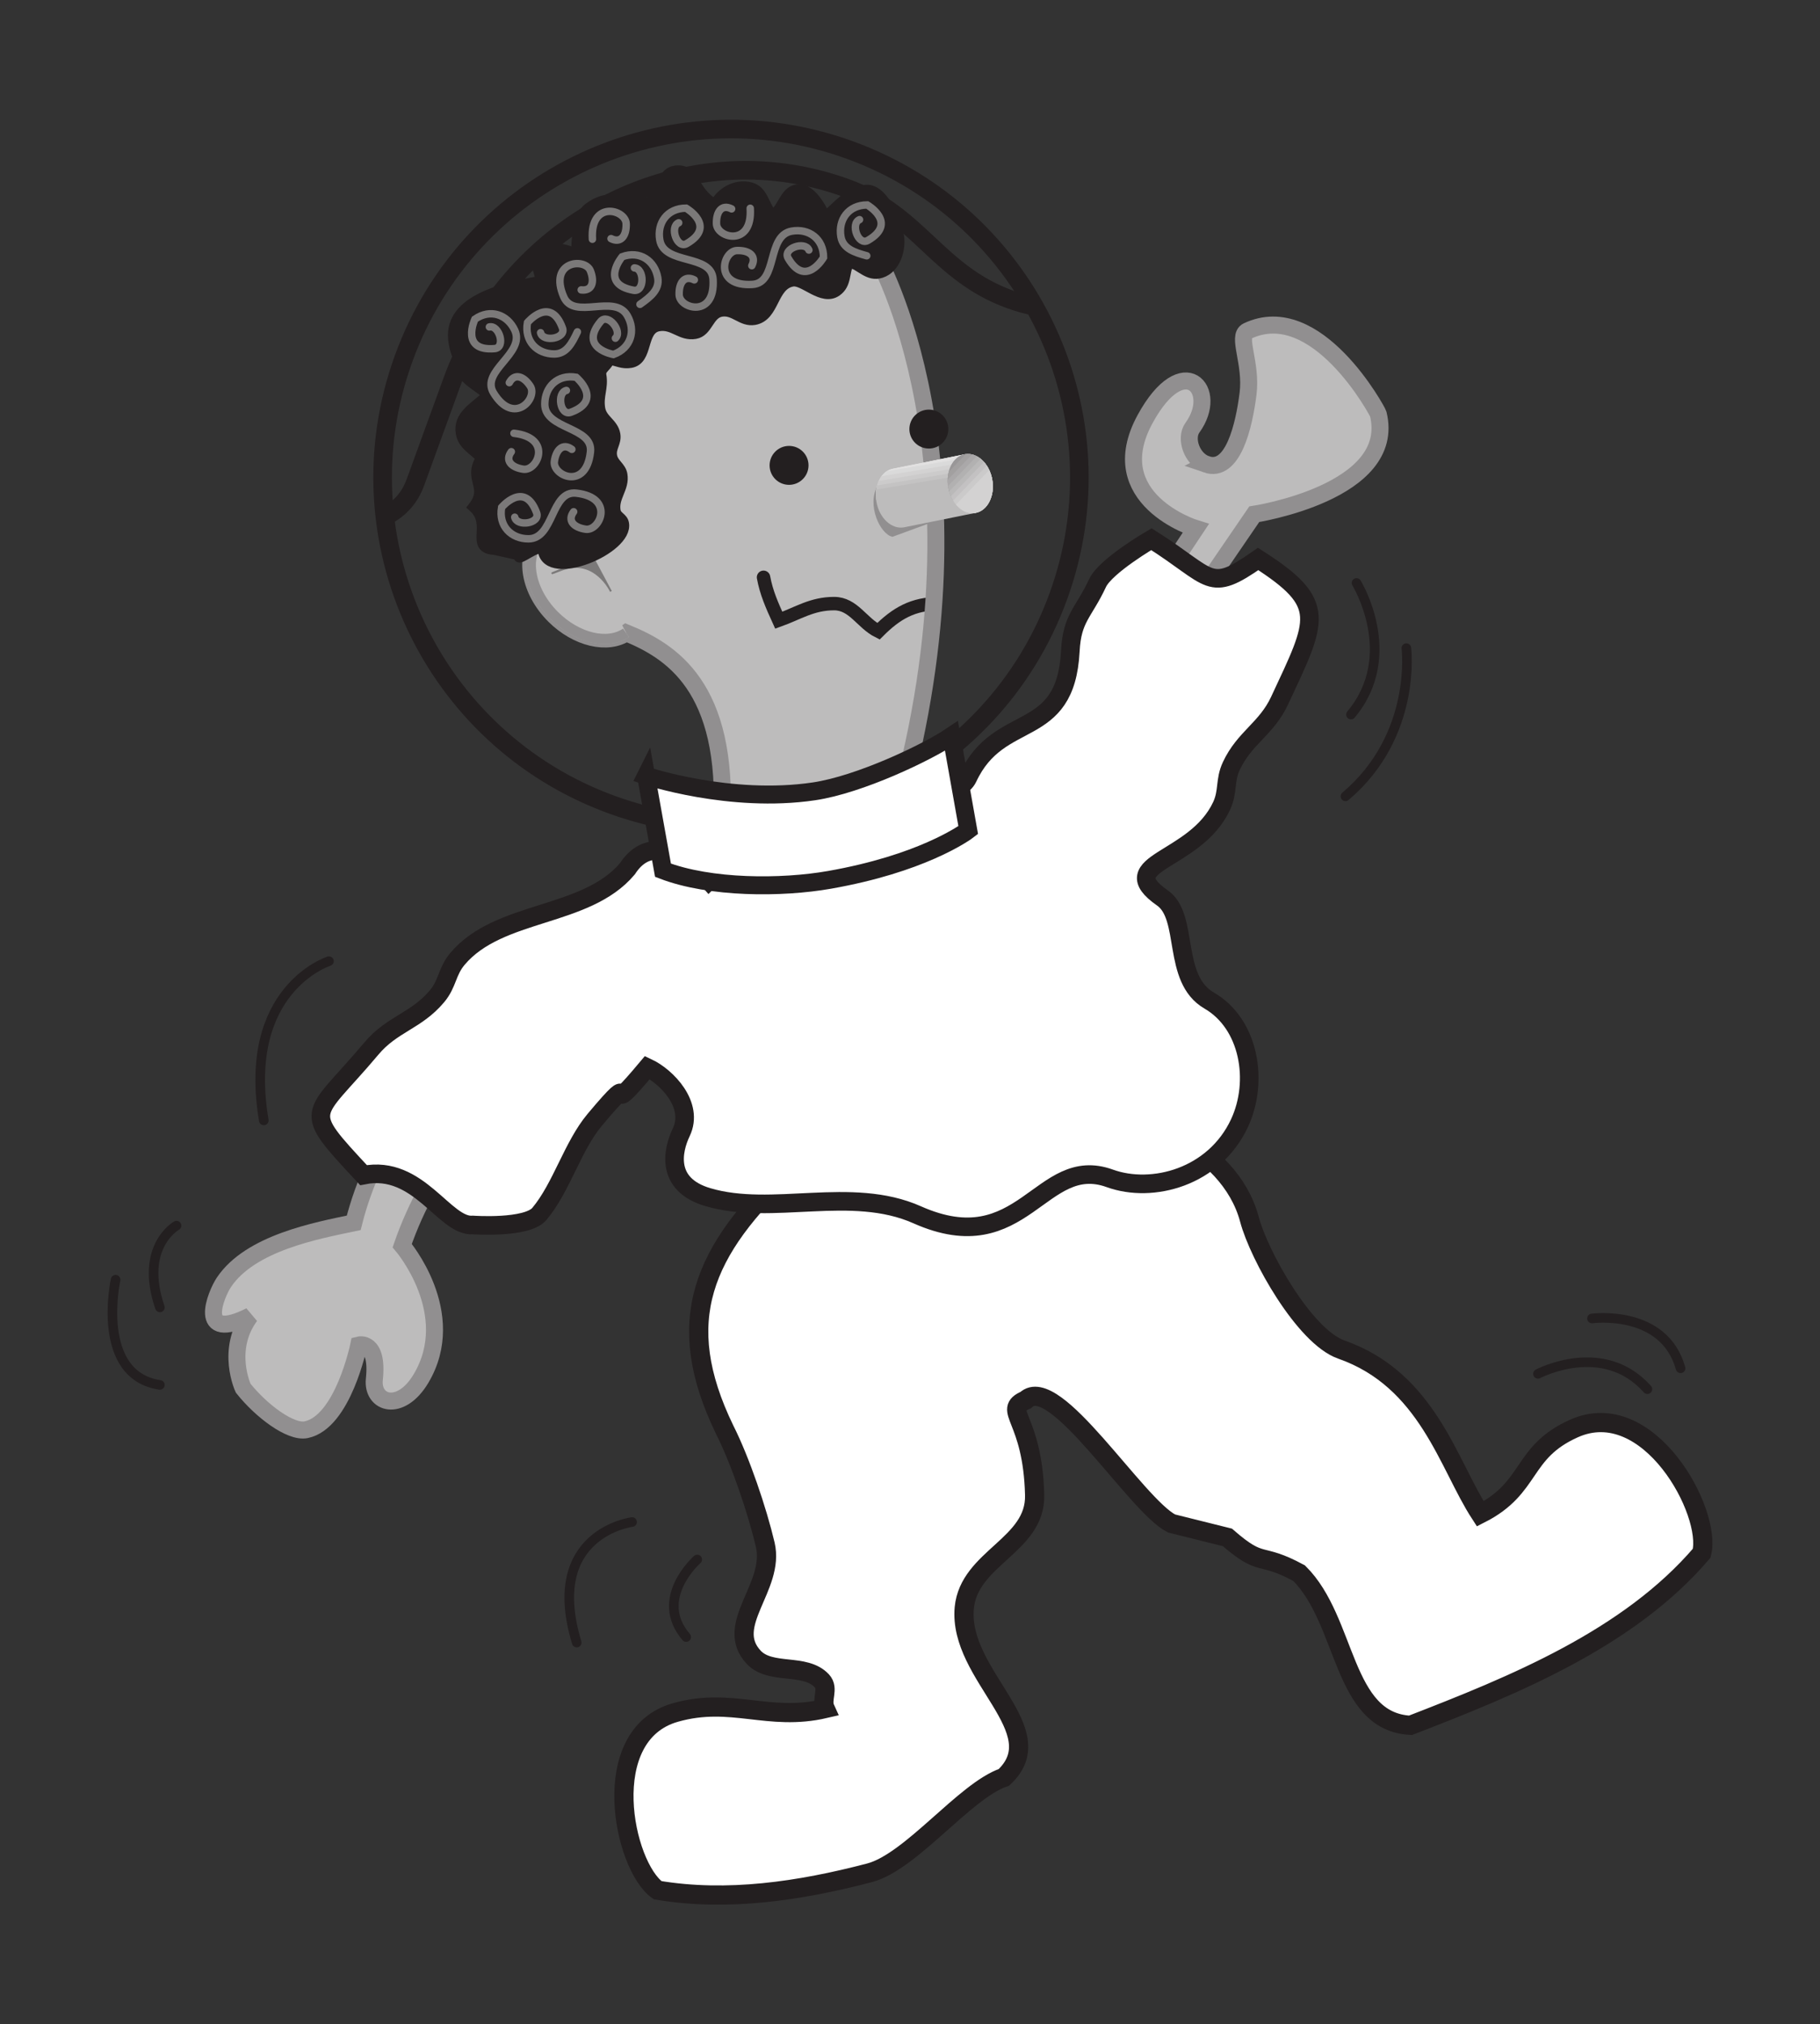
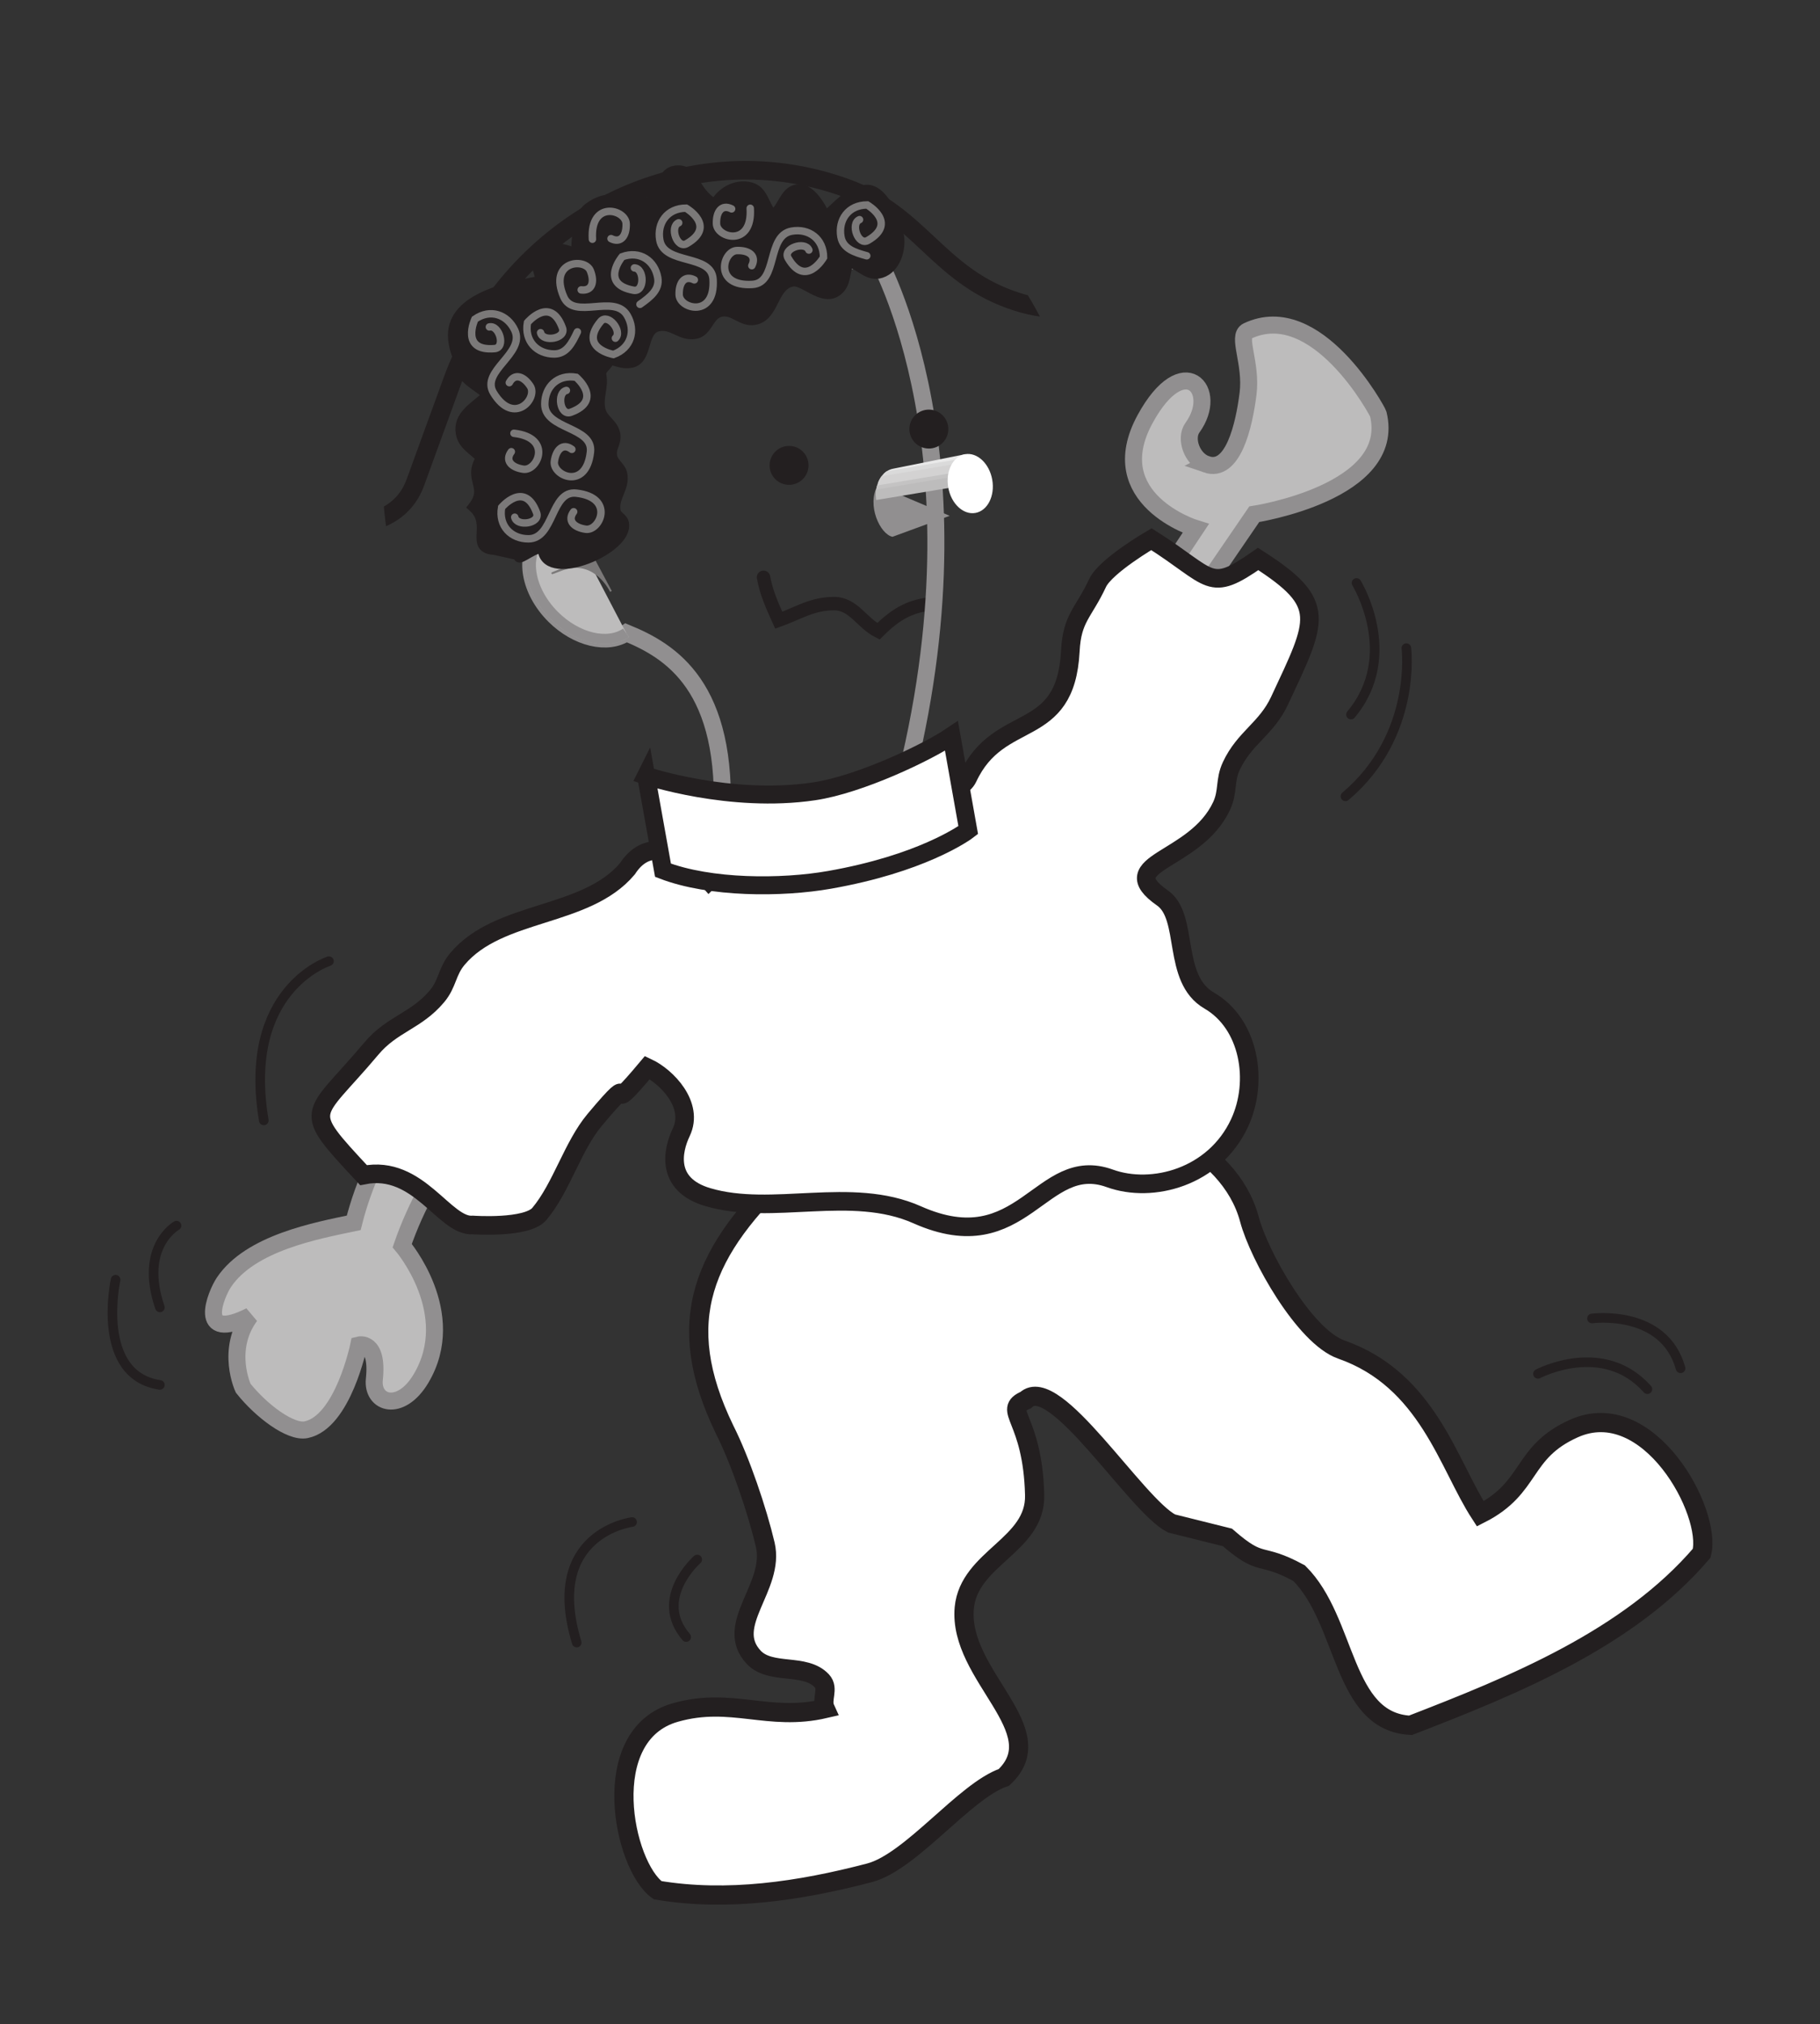
<svg xmlns="http://www.w3.org/2000/svg" xmlns:ns1="http://sodipodi.sourceforge.net/DTD/sodipodi-0.dtd" xmlns:ns2="http://www.inkscape.org/namespaces/inkscape" id="svg8120" ns1:docname="New document 6" viewBox="0 0 386.65 430.02" version="1.1" ns2:version="0.47pre4 r22446">
  <rect x="0" y="0" width="386.65" height="430.02" fill="#333333" stroke="none" />
  <defs id="defs8122">
    <clipPath id="clipPath1030-9" clipPathUnits="userSpaceOnUse">
-       <path id="path1032-7" d="m236.95 299.6c-0.119 0.676 0.194 1.295 0.7 1.384 0.505 0.089 1.012-0.386 1.131-1.061s-0.194-1.294-0.7-1.383c-0.505-0.09-1.012 0.385-1.131 1.06" />
-     </clipPath>
+       </clipPath>
    <clipPath id="clipPath1008-2" clipPathUnits="userSpaceOnUse">
      <path id="path1010-2" clip-rule="evenodd" d="m72.5 499.91h227.51v-336.13h-227.51v336.13z" />
    </clipPath>
    <clipPath id="clipPath1014-16" clipPathUnits="userSpaceOnUse">
      <path id="path1016-3" d="m0 792h612v-792h-612v792z" />
    </clipPath>
    <clipPath id="clipPath1020-0" clipPathUnits="userSpaceOnUse">
      <path id="path1022-2" d="m0.06 792h612v-792h-612v792z" />
    </clipPath>
    <clipPath id="clipPath986-15" clipPathUnits="userSpaceOnUse">
      <path id="path988-65" d="m238.08 298.54-2.98-0.601c-0.506-0.089-1.02 0.385-1.139 1.06s0.194 1.294 0.699 1.383l3.006 0.605 0.414-2.447" />
    </clipPath>
    <clipPath id="clipPath956-0" clipPathUnits="userSpaceOnUse">
      <path id="path958-0" clip-rule="evenodd" d="m72.5 499.91h227.51v-336.13h-227.51v336.13z" />
    </clipPath>
    <clipPath id="clipPath962-3" clipPathUnits="userSpaceOnUse">
      <path id="path964-4" d="m0 792h612v-792h-612v792z" />
    </clipPath>
    <clipPath id="clipPath968-6" clipPathUnits="userSpaceOnUse">
      <path id="path970-6" d="m0.06 792h612v-792h-612v792z" />
    </clipPath>
    <clipPath id="clipPath946-0" clipPathUnits="userSpaceOnUse">
      <path id="path948-2" d="m234.86 286.29-7.339-0.604c0.308 5.637-2.127 7.105-3.977 7.862-0.764-0.522-2.046-0.231-2.998 0.72-1.036 1.036-1.288 2.463-0.564 3.187 0.326 0.326 0.793 0.454 1.303 0.403l0.167 8.791 12.503 2.601s4.916-8.48 0.905-22.96" />
    </clipPath>
    <clipPath id="clipPath922-5" clipPathUnits="userSpaceOnUse">
-       <path id="path924-8" clip-rule="evenodd" d="m72.5 499.91h227.51v-336.13h-227.51v336.13z" />
-     </clipPath>
+       </clipPath>
    <clipPath id="clipPath928-9" clipPathUnits="userSpaceOnUse">
      <path id="path930-5" d="m0 792h612v-792h-612v792z" />
    </clipPath>
    <clipPath id="clipPath934-0" clipPathUnits="userSpaceOnUse">
      <path id="path936-6" d="m0.06 792h612v-792h-612v792z" />
    </clipPath>
    <clipPath id="clipPath912-0" clipPathUnits="userSpaceOnUse">
      <path id="path914-83" d="m241.53 295.06c2.739 7.525-1.142 15.844-8.667 18.583-7.525 2.738-15.845-1.142-18.583-8.666-2.739-7.525 1.141-15.844 8.666-18.583 7.526-2.738 15.846 1.142 18.584 8.666" />
    </clipPath>
  </defs>
  <ns1:namedview id="base" bordercolor="#666666" ns2:pageshadow="2" ns2:window-y="25" pagecolor="#ffffff" ns2:window-height="716" ns2:window-maximized="1" ns2:zoom="0.35" ns2:window-x="0" showgrid="false" borderopacity="1.0" ns2:current-layer="layer1" ns2:cx="308.185" ns2:cy="232.15421" ns2:window-width="1024" ns2:pageopacity="0.0" ns2:document-units="px" />
  <g id="layer1" ns2:label="Layer 1" ns2:groupmode="layer" transform="translate(-66.815 -334.49)">
    <path id="path900" style="stroke:#231f20;stroke-miterlimit:3.864;stroke-width:4.082;fill:#ffffff" d="m273.57 578.48c-3.695 1.556-7.976 2.664-13.12 2.807-9.742 0.311-18.295-5.506-25.505 1.22-18.948 17.667-25.378 32.583-14.182 55.685 3.337 6.603 6.925 17.218 8.619 24.413 2.118 8.997-8.869 17.05-2.46 23.923 3.598 3.853 10.895 1.169 14.493 5.027 1.562 1.679-0.204 3.909 0.699 5.884-12.099 2.822-19.912-2.546-31.823 0.837-16.784 4.761-11.064 32.583-3.766 37.748 14.768 2.47 30.124 0.209 45.015-3.695 8.859-2.327 20.249-17.437 28.552-20.275 10.732-10.002-9.737-21.607-8.425-36.002 1.026-10.666 15.228-13.253 14.952-23.969-0.393-16.56-6.976-17.943-1.888-20.178 6.129-5.864 23.413 22.362 30.971 26.215l11.87 2.96c7.614 6.624 6.588 2.909 15.233 7.598 10.257 10.181 9.007 31.553 23.663 32.318 21.938-8.481 46.341-18.387 61.855-36.548 2.271-8.65-11.232-33.64-27.149-26.495-11.298 5.067-8.803 12.508-19.887 18.121-6.787-10.405-11.125-28.455-29.516-34.9-7.793-2.73-17.458-19.892-19.525-27.674-4.22-15.871-25.056-24.541-39.631-22.796-17.948 2.159-8.711-1.827-19.045 7.777z" />
    <path id="path902" style="fill-rule:evenodd;stroke:#918f90;stroke-miterlimit:3.864;stroke-width:3.613;fill:#bdbcbc" d="m323.11 433.13c5.664 1.954 8.007-8.277 8.849-15.024 0.811-6.491-2.419-12.212-0.143-13.294 14.707-6.971 27.664 17.08 27.792 17.59 4.144 16.702-26.332 21.326-26.332 21.326-37.304 54.649-19.106 27.108-19.106 27.108l-3.419 16.003s-31.394 21.765 10.079-40.085c0 0-20.065-6.17-10.732-23.27 8.109-14.845 15.855-6.149 10.048 1.852-1.659 2.286-0.112 6.731 2.965 7.793z" />
    <path id="path904" style="stroke:#918f90;stroke-miterlimit:3.864;stroke-width:3.613;fill:#bdbcbc" d="m200.39 543.43s-36.293 21.346-48.127 55.665c0 0 12.268 14.345 3.991 28.241-4.322 7.257-10.472 5.384-9.91 0.133 0.893-8.338-3.307-7.262-3.307-7.262s-3.342 16.401-11.196 17.999c-3.312 0.674-9.543-4.021-13.365-8.828 0 0-3.817-8.15 1.49-15.35-11.696 5.864-7.206-4.71-5.593-7.124 5.639-8.415 19.688-10.987 27.587-12.651 8.803-35.222 49.664-67.3 49.664-67.3l8.767 16.478z" />
    <path id="path906" style="fill-rule:evenodd;stroke:#231f20;stroke-miterlimit:3.864;stroke-width:3.95;fill:#ffffff" d="m217.43 521.51 44.53-19.897-0.806 5.516c0.363-4.322 9.38-3.363 11.278-7.435 6.7-14.365 20.78-7.532 21.77-26.934 0.363-7.058 2.807-8.027 5.792-14.432 1.694-3.628 11.431-9.303 11.431-9.303 13.069 8.257 12.079 11.64 22.673 4.205 14.876 9.522 12.615 12.824 4.557 30.098-2.807 6.017-7.45 7.869-10.252 13.886-1.449 3.103-0.623 5.379-2.067 8.486-5.613 12.033-23.439 11.931-12.559 19.545 5.741 4.026 1.903 17.106 9.89 21.77 8.563 4.94 10.63 17.146 6.466 26.072-5.348 11.467-18.499 14.993-27.542 11.722-14.707-5.328-18.381 17.764-40.917 7.741-14.054-6.256-30.767 0.327-44.52-3.766-8.915-2.648-7.532-9.757-5.603-13.794 2.745-5.741-3.042-11.768-7.211-13.717-10.538 12.564-0.633-1.475-11.171 11.089-4.7 5.598-7.063 14.391-11.763 19.994-2.659 3.169-14.115 2.353-14.115 2.353-6.027 0.505-11.487-12.942-23.25-10.589-13.539-14.544-11.028-11.758 1.648-26.863 4.414-5.266 9.553-5.869 13.967-11.135 2.276-2.715 2.062-5.21 4.338-7.93 8.834-10.523 27.286-8.645 36.12-19.167 6.547-10.033 17.315 2.485 17.315 2.485z" />
    <g id="g908" transform="matrix(5.103 0 0 -5.103 -940.89 1966.9)">
      <g id="g910" clip-path="url(#clipPath912-0)">
        <path id="path916" style="stroke:#231f20;stroke-miterlimit:3.864;stroke-width:0.774;fill:none" d="m243.39 307.66c-1.218-0.775-2.471-0.74-3.877-0.228-3.02 1.099-3.776 3.529-6.796 4.628-6.701 2.439-13.977-1.331-16.416-8.033-0.602-1.655-0.934-2.565-1.536-4.22-0.708-1.944-3.021-1.992-5.101-1.657" />
      </g>
    </g>
    <g id="g918" transform="matrix(5.103 0 0 -5.103 -940.89 1966.9)">
      <g id="g920" clip-path="url(#clipPath922-5)">
        <g id="g926" clip-path="url(#clipPath928-9)">
          <g id="g932" clip-path="url(#clipPath934-0)">
            <path id="path938" style="stroke:#231f20;stroke-miterlimit:3.864;stroke-width:0.774;fill:none" d="m241.53 295.06c2.739 7.525-1.142 15.844-8.667 18.583-7.525 2.738-15.845-1.142-18.583-8.666-2.739-7.525 1.141-15.844 8.666-18.583 7.526-2.738 15.846 1.142 18.584 8.666z" />
            <path id="path940" style="fill:#bdbcbc" d="m234.86 286.29-7.339-0.604c0.308 5.637-2.127 7.105-3.977 7.862-0.764-0.522-2.046-0.231-2.998 0.72-1.036 1.036-1.288 2.463-0.564 3.187 0.326 0.326 0.793 0.454 1.303 0.403l0.167 8.791 12.503 2.601s4.916-8.48 0.905-22.96" />
          </g>
        </g>
      </g>
    </g>
    <g id="g942" transform="matrix(5.103 0 0 -5.103 -940.89 1966.9)">
      <g id="g944" clip-path="url(#clipPath946-0)">
        <path id="path950" style="stroke:#231f20;stroke-linecap:round;stroke-miterlimit:3.864;stroke-width:.56;fill:none" d="m229.26 295.86c0.116-0.634 0.346-1.153 0.634-1.787 0.807 0.289 1.383 0.692 2.305 0.692 0.807 0 1.152-0.807 1.844-1.152 0.749 0.749 1.44 1.152 2.535 1.152" />
      </g>
    </g>
    <g id="g952" transform="matrix(5.103 0 0 -5.103 -940.89 1966.9)">
      <g id="g954" clip-path="url(#clipPath956-0)">
        <g id="g960" clip-path="url(#clipPath962-3)">
          <g id="g966" clip-path="url(#clipPath968-6)">
            <path id="path972" style="stroke:#918f90;stroke-miterlimit:3.864;stroke-width:.708;fill:none" d="m234.86 286.29-7.339-0.604c0.308 5.637-2.127 7.105-3.977 7.862-0.764-0.522-2.046-0.231-2.998 0.72-1.036 1.036-1.288 2.463-0.564 3.187 0.326 0.326 0.793 0.454 1.303 0.403l0.167 8.791 12.503 2.601s4.916-8.48 0.905-22.96z" />
            <path id="path974" style="stroke:#231f20;stroke-miterlimit:3.864;stroke-width:.426;fill:#231f20" d="m236.74 302.03c0 0.331-0.267 0.598-0.597 0.598s-0.598-0.268-0.598-0.598 0.268-0.597 0.598-0.597 0.597 0.267 0.597 0.597z" />
            <path id="path976" style="stroke:#231f20;stroke-miterlimit:3.864;stroke-width:.426;fill:#231f20" d="m230.92 300.52c0 0.33-0.267 0.597-0.598 0.597-0.33 0-0.597-0.268-0.597-0.598s0.267-0.597 0.597-0.597 0.598 0.268 0.598 0.598z" />
            <path id="path978" style="fill:#918f90" d="m237.01 298.42-2.379-0.873c-0.506 0.09-1.095 1.317-0.616 2.144l2.995-1.271" />
-             <path id="path980" style="fill:#bdbcbc" d="m238.08 298.54-2.98-0.601c-0.506-0.089-1.02 0.385-1.139 1.06s0.194 1.294 0.699 1.383l3.006 0.605 0.414-2.447" />
          </g>
        </g>
      </g>
    </g>
    <g id="g982" transform="matrix(5.103 0 0 -5.103 -940.89 1966.9)">
      <g id="g984" clip-path="url(#clipPath986-15)">
        <path id="path990" style="fill:#e9e9e9" d="m233.68 300.5 4.205 0.698 0.08-0.423-4.206-0.698-0.079 0.423" />
-         <path id="path992" style="fill:#e2e1e1" d="m233.71 300.34 4.206 0.698 0.079-0.423-4.205-0.698-0.08 0.423" />
        <path id="path994" style="fill:#dadada" d="m233.74 300.17 4.205 0.698 0.08-0.424-4.206-0.698-0.079 0.424" />
        <path id="path996" style="fill:#d3d2d2" d="m233.77 300 4.206 0.698 0.079-0.424-4.205-0.698-0.08 0.424" />
-         <path id="path998" style="fill:#cccbcb" d="m233.8 299.83 4.205 0.698 0.079-0.424-4.205-0.698-0.079 0.424" />
        <path id="path1000" style="fill:#c4c3c3" d="m233.84 299.66 4.206 0.698 0.079-0.424-4.205-0.698-0.08 0.424" />
        <path id="path1002" style="fill:#bdbcbc" d="m233.87 299.5 4.205 0.699 0.079-0.424-4.205-0.698-0.079 0.423" />
      </g>
    </g>
    <g id="g1004" transform="matrix(5.103 0 0 -5.103 -940.89 1966.9)">
      <g id="g1006" clip-path="url(#clipPath1008-2)">
        <g id="g1012" clip-path="url(#clipPath1014-16)">
          <g id="g1018" clip-path="url(#clipPath1020-0)">
            <path id="path1024" style="fill:#ffffff" d="m236.95 299.6c-0.119 0.676 0.194 1.295 0.7 1.384 0.505 0.089 1.012-0.386 1.131-1.061s-0.194-1.294-0.7-1.383c-0.505-0.09-1.012 0.385-1.131 1.06" />
          </g>
        </g>
      </g>
    </g>
    <g id="g1026" transform="matrix(5.103 0 0 -5.103 -940.89 1966.9)">
      <g id="g1028" clip-path="url(#clipPath1030-9)">
        <path id="path1034" style="fill:#918f90" d="m238.68 300.8-1.868-1.923-0.816 0.912 1.798 1.867 0.886-0.856" />
        <path id="path1036" style="fill:#999798" d="m237.93 301.52 0.879-0.853-1.861-1.927-0.816 0.913 1.798 1.867" />
        <path id="path1038" style="fill:#a2a0a0" d="m238.06 301.38 0.871-0.849-1.853-1.93-0.816 0.913 1.798 1.866" />
        <path id="path1040" style="fill:#aaa8a9" d="m238.19 301.23 0.863-0.846-1.846-1.933-0.816 0.913 1.799 1.866" />
        <path id="path1042" style="fill:#b2b1b1" d="m238.32 301.09 0.856-0.842-1.838-1.937-0.816 0.913 1.798 1.866" />
        <path id="path1044" style="fill:#bab9b9" d="m238.45 300.95 0.847-0.839-1.829-1.94-0.816 0.912 1.798 1.867" />
        <path id="path1046" style="fill:#c3c1c2" d="m238.58 300.81 0.84-0.836-1.822-1.943-0.816 0.912 1.798 1.867" />
        <path id="path1048" style="fill:#cbcaca" d="m238.71 300.67 0.832-0.833-1.814-1.946-0.816 0.912 1.798 1.867" />
        <path id="path1050" style="fill:#d3d2d2" d="m239.67 299.69-1.807-1.949-0.816 0.912 1.798 1.867 0.825-0.83" />
      </g>
    </g>
    <path id="path1072" style="stroke:#a7a5a6;stroke-miterlimit:3.864;stroke-width:2.174;fill:none" d="m199.83 468.91c-3.894 2.664-10.405 1.174-15.263-3.679-5.287-5.287-6.573-12.569-2.878-16.264 1.664-1.664 4.047-2.317 6.649-2.057" />
    <path id="path1074" style="fill:#bdbcbc" d="m199.83 468.91c-3.894 2.664-10.405 1.174-15.263-3.679-5.287-5.287-6.573-12.569-2.878-16.264 1.664-1.664 4.047-2.317 6.649-2.057l11.492 22" />
    <path id="path1076" style="fill-rule:evenodd;stroke:#7b7979;stroke-miterlimit:3.864;stroke-width:.403;fill:#7b7979" d="m192.72 452.84 3.884 7.282s-3.404-7.282-10.441-4.613c-7.032 2.669 6.558-2.669 6.558-2.669z" />
    <path id="path1078" style="stroke:#918f90;stroke-miterlimit:3.864;stroke-width:2.174;fill:none" d="m199.8 468.92c-3.899 2.664-10.375 1.169-15.233-3.684-5.287-5.287-6.573-12.569-2.878-16.264 1.664-1.664 4.777-2.424 7.379-2.164" />
    <path id="path1080" style="stroke:#231f20;stroke-miterlimit:3.864;stroke-width:2.174;fill:#231f20" d="m199.36 445.69c-0.225-1.271-1.556-1.409-1.781-2.679-0.515-2.904 1.954-4.833 1.439-7.736-0.286-1.638-1.898-2.286-2.184-3.919-0.322-1.817 1-2.796 0.684-4.613-0.418-2.358-2.786-3.062-3.205-5.425-0.48-2.72 0.72-4.429 0.235-7.149-0.255-1.454 1.531-1.954 1.669-3.292 1.73 0.255 2.796 1.005 4.613 0.684 3.812-0.674 2.113-7.109 5.925-7.782 3.087-0.541 4.685 2.169 7.772 1.628 2.72-0.485 2.807-4.241 5.532-4.72 2.72-0.48 4.322 2.23 7.042 1.75 4.358-0.765 3.751-7.394 8.104-8.165 2.363-0.413 6.302 4.256 9.354 2.092 2.164-1.531 1.536-4.011 2.638-6.261 2.582 0.852 4.108 3.2 6.777 2.358 3.24-1.026 4.251-5.297 3.802-7.838-0.638-3.628-3.613-10.4-7.241-9.762-3.812 0.674-5.455 3.225-8.405 5.619 0 0-2.398-5.746-5.506-5.766-3.052-0.02-3.266 3.756-5.583 5.476-2.021-1.888-1.924-5.134-4.782-5.894-3.143-0.837-6.282 1.107-7.532 3.572-4.751-2.531-4.179-7.736-8.441-7.119-3.557 0.515-2.669 6.088-6.297 6.726-4.358 0.765-7.139-2.511-12.151 1.204-2.368 1.761-2.557 6.665-2.592 9.665 0 0-6.093-2.613-7.874-0.112-1.347 1.888 0.092 3.73 0.296 5.94-8.711 1.536-20.004 4.389-18.468 13.1 0.48 2.72 0.735 2 1.214 4.726 0.577 3.266 3.736 4.205 5.996 6.43-2.73 2.536-6.353 4.297-5.68 8.109 0.449 2.541 2.669 3.46 4.292 5.236-2.924 4.628 1.669 6.068-1.684 10.4 4.215 3.746-0.924 8.772 4.562 9.114l5.18 1.143c-0.765 2.006 4.7-3.072 5.083-0.893 1.184 6.716 18.157-0.398 17.197-5.843z" />
    <path id="path1082" style="stroke:#7b7979;stroke-linecap:round;stroke-miterlimit:3.864;stroke-width:1.582;fill:none" d="m238.66 387.61c-0.816-1.98-5.629-0.378-4.414 1.72 3.73 6.425 7.527-0.143 7.527-0.143 0-4.011-3.164-6.231-6.772-5.593-5.379 0.949-2.873 10.982-8.328 11.319-8.308 0.521-6.348-7.109-3.297-7.2 2.592-0.087 4.21 1.143 3.159 3.215m-15.534-9.109c-1.98 0.822-0.378 5.634 1.72 4.414 6.425-3.725-0.148-7.522-0.148-7.522-4.011 0-6.226 3.164-5.588 6.767 0.949 5.379 10.982 2.878 11.319 8.328 0.521 8.308-7.109 6.348-7.206 3.302-0.082-2.592 1.148-4.215 3.22-3.164m11.88-15.212c0.521 8.308-7.073 6.343-7.17 3.292-0.082-2.592 1.143-4.21 3.215-3.159m27.174 2.286c-1.98 0.822-0.311 5.619 1.786 4.404 6.425-3.73-0.143-7.527-0.143-7.527-4.011 0-6.226 3.164-5.593 6.767 0.449 2.557 2.95 3.332 5.486 4.032m-63.809 28.603c-2.092 0.464-1.352 5.481 0.929 4.644 6.971-2.552 1.158-7.435 1.158-7.435-3.95-0.694-6.68 2.036-6.68 5.695 0 5.46 10.313 4.741 9.701 10.171-0.929 8.272-8.104 5.016-7.665 1.995 0.367-2.567 1.857-3.95 3.715-2.552m-12.135 14.411c0.464 2.092 5.486 1.352 4.649-0.929-2.557-6.971-7.435-1.158-7.435-1.158-0.699 3.95 2.036 6.68 5.695 6.68 5.46 0 4.741-10.313 10.165-9.701 8.272 0.929 5.021 8.099 2 7.665-2.567-0.367-3.95-1.857-2.557-3.715m-12.686-16.667c8.272 0.929 5.021 8.068 2 7.634-2.567-0.372-3.95-1.857-2.557-3.72m6.216-25.281c0.464 2.087 5.481 1.281 4.649-1-2.557-6.971-7.435-1.158-7.435-1.158-0.699 3.95 2.031 6.68 5.695 6.68 2.592 0 3.792-2.327 4.914-4.705m-18.703-1.041c2.092-0.464 3.537 4.399 1.118 4.603-7.394 0.628-4.195-6.246-4.195-6.246 3.286-2.301 6.915-0.98 8.466 2.337 2.307 4.95-7.348 8.655-4.501 13.314 4.343 7.104 9.466 1.123 7.798-1.429-1.419-2.169-3.353-2.791-4.45-0.745m22.54-9.441c1.577-1.449-1.577-5.425-3.128-3.562-4.761 5.7 2.71 7.022 2.71 7.022 3.771-1.373 4.771-5.103 2.939-8.272-2.73-4.731-11.303 1.051-13.488-3.955-3.332-7.629 4.511-8.4 5.644-5.567 0.959 2.409 0.363 4.353-1.944 4.072m11.308-4.669c2.138 0.092 2.21 5.175-0.174 4.746-7.313-1.306-2.439-7.119-2.439-7.119 3.771-1.373 6.935 0.842 7.568 4.45 0.454 2.552-1.628 4.139-3.776 5.659m-10.104-13.829c-0.521-8.313 7.078-6.348 7.17-3.297 0.087 2.592-1.143 4.215-3.215 3.164" />
    <path id="path1084" style="stroke:#231f20;stroke-miterlimit:3.864;stroke-width:3.817;fill:#ffffff" d="m204.07 499.28s17.825 5.965 35.686 3.312c9.665-1.434 23.964-8.231 29.195-11.763l3.557 20.004s-2.49 1.934-7.91 4.312c-4.833 2.123-11.916 4.552-21.53 6.246-10.206 1.801-25.398 1.801-35.405-2.041l-3.593-20.071z" />
    <path id="path1086" style="stroke:#231f20;stroke-linecap:round;stroke-miterlimit:3.864;stroke-width:2.041;fill:none" d="m355 458.33s9.41 15.289-1.174 27.955m11.763-14.115s2.353 18.55-12.942 31.486m-215.95 35.012s-18.545 5.879-13.84 33.834m-18.545 22.347s-7.961 4.435-3.531 17.371m-9.41-5.879s-4.429 20.264 9.41 22.347m292.77-2.353s13.84-7.328 23.25 3.256m-11.78-15.02s15.289-2.082 18.82 10.584m-208.9 40.621s-9.41 8.236-2.353 16.468m-11.492-24.429s-18.815 2.353-11.763 25.602" />
  </g>
</svg>